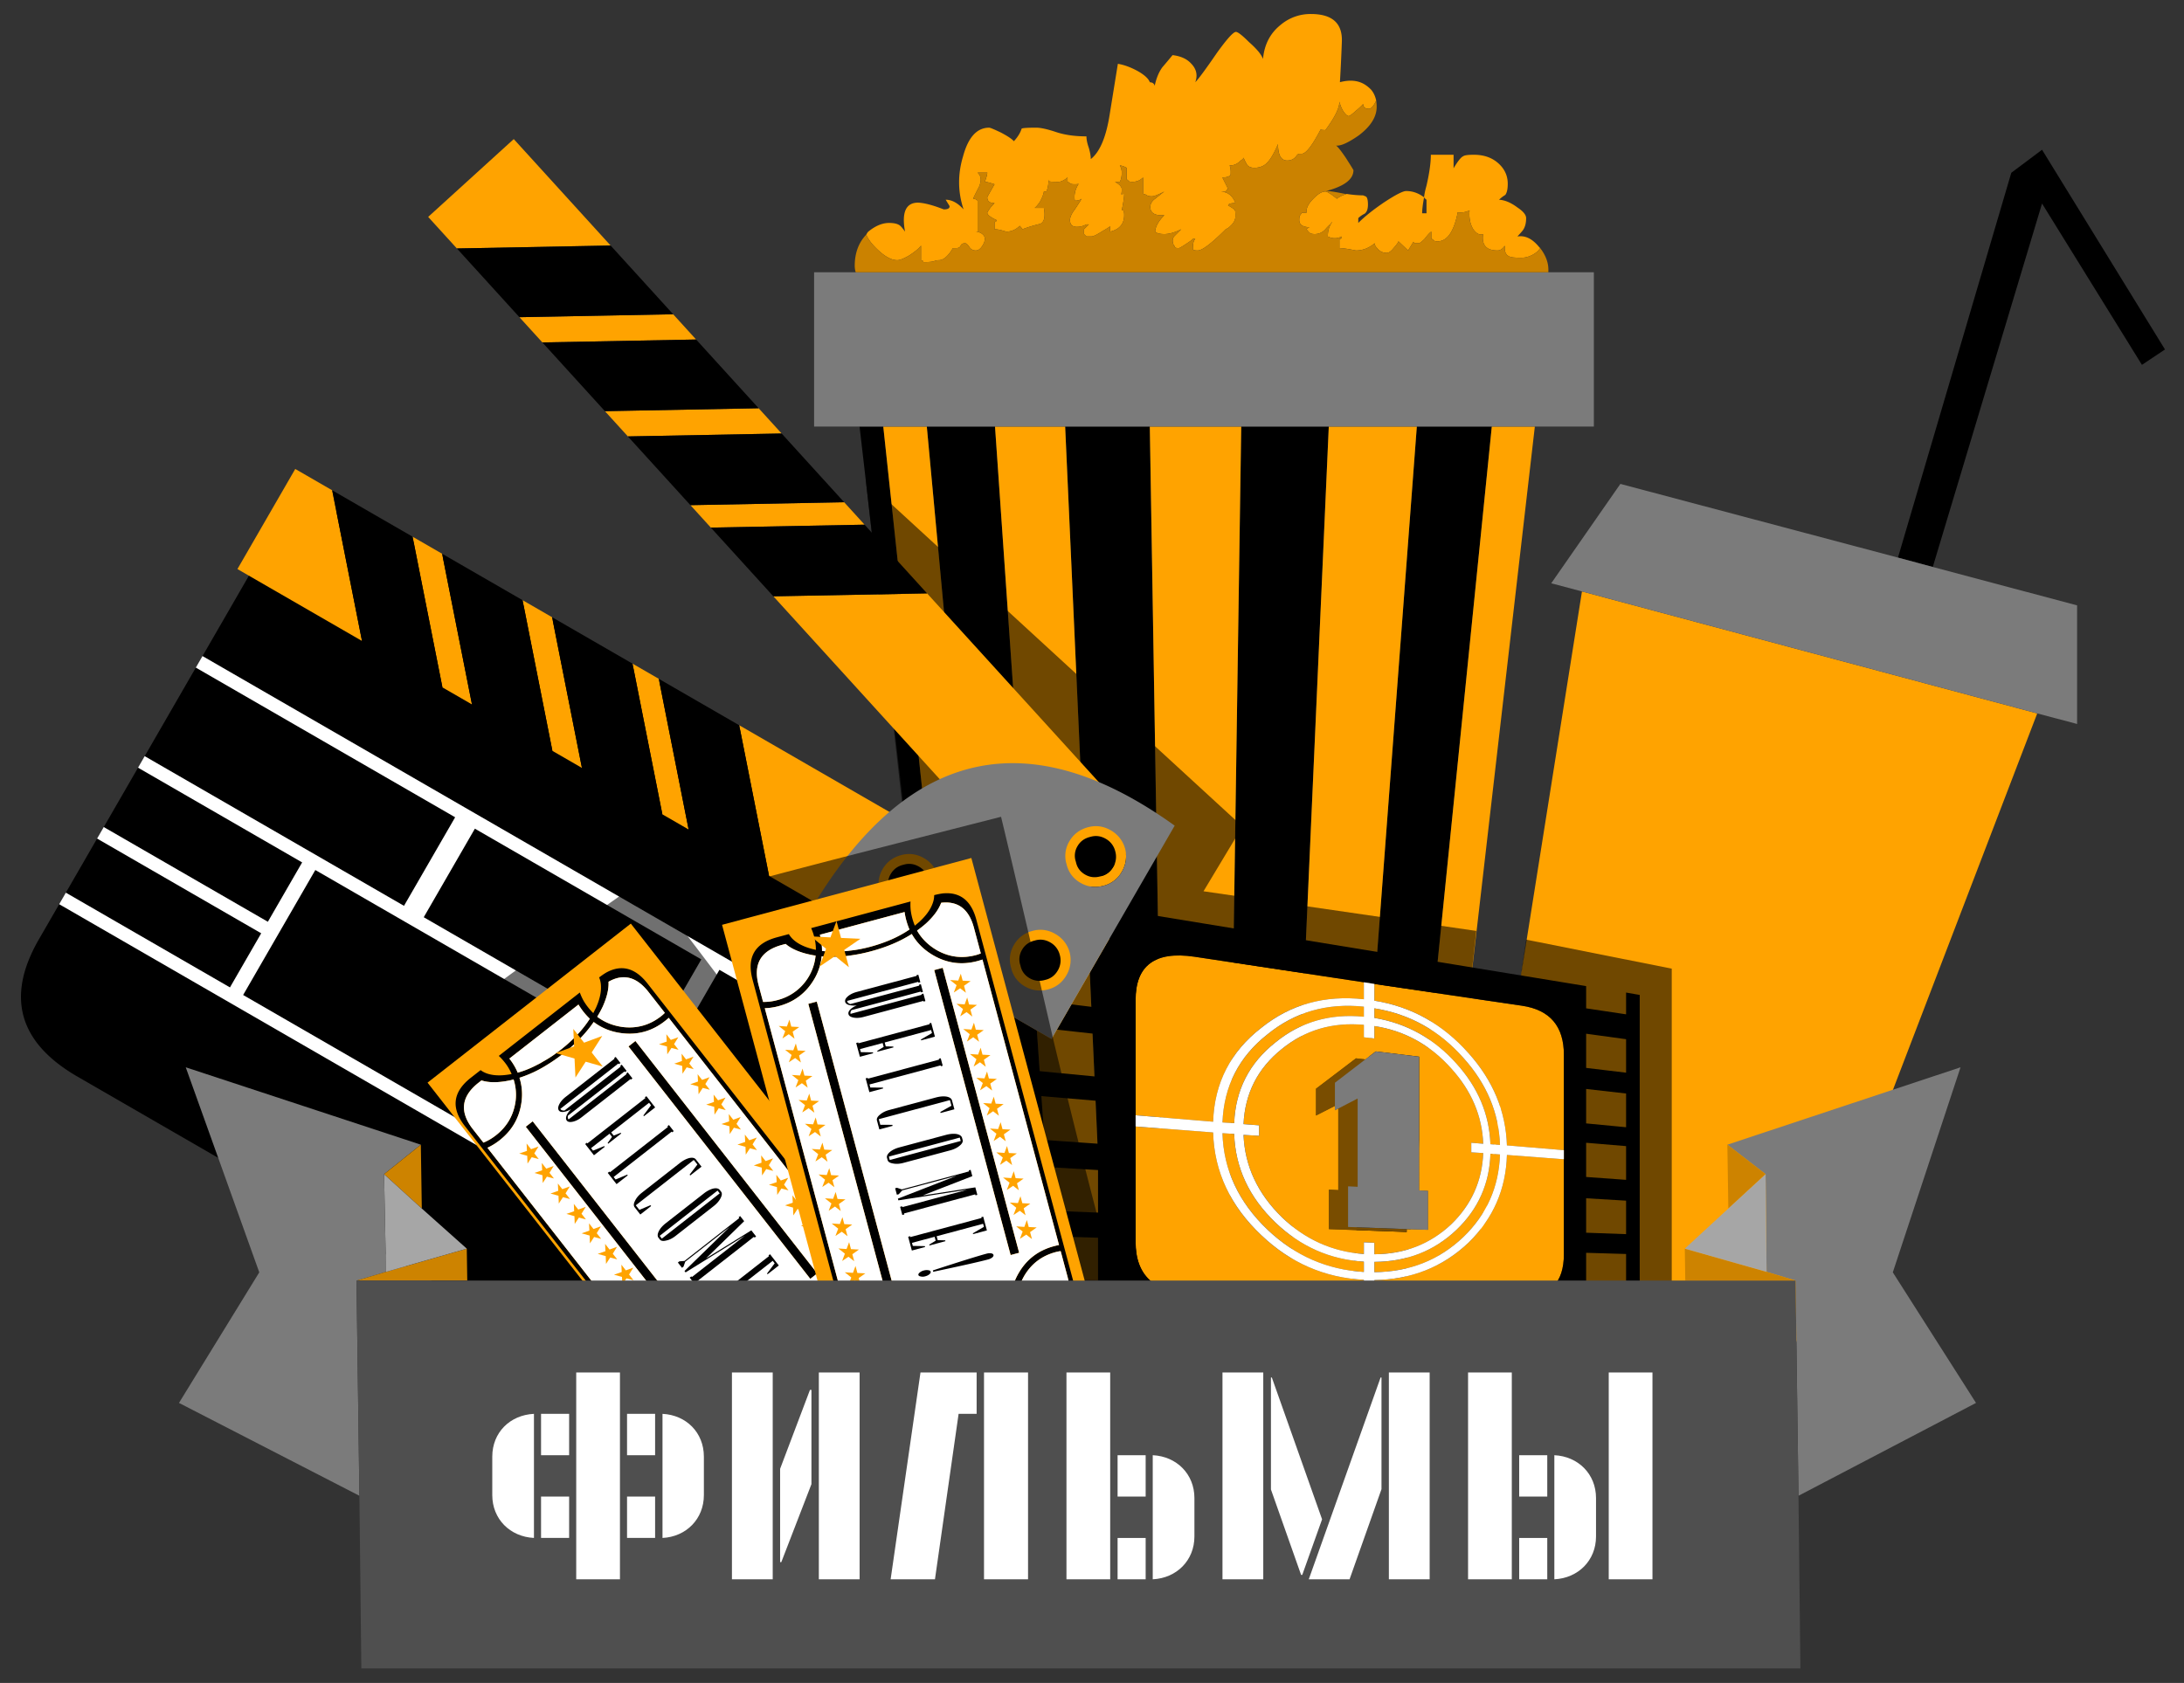
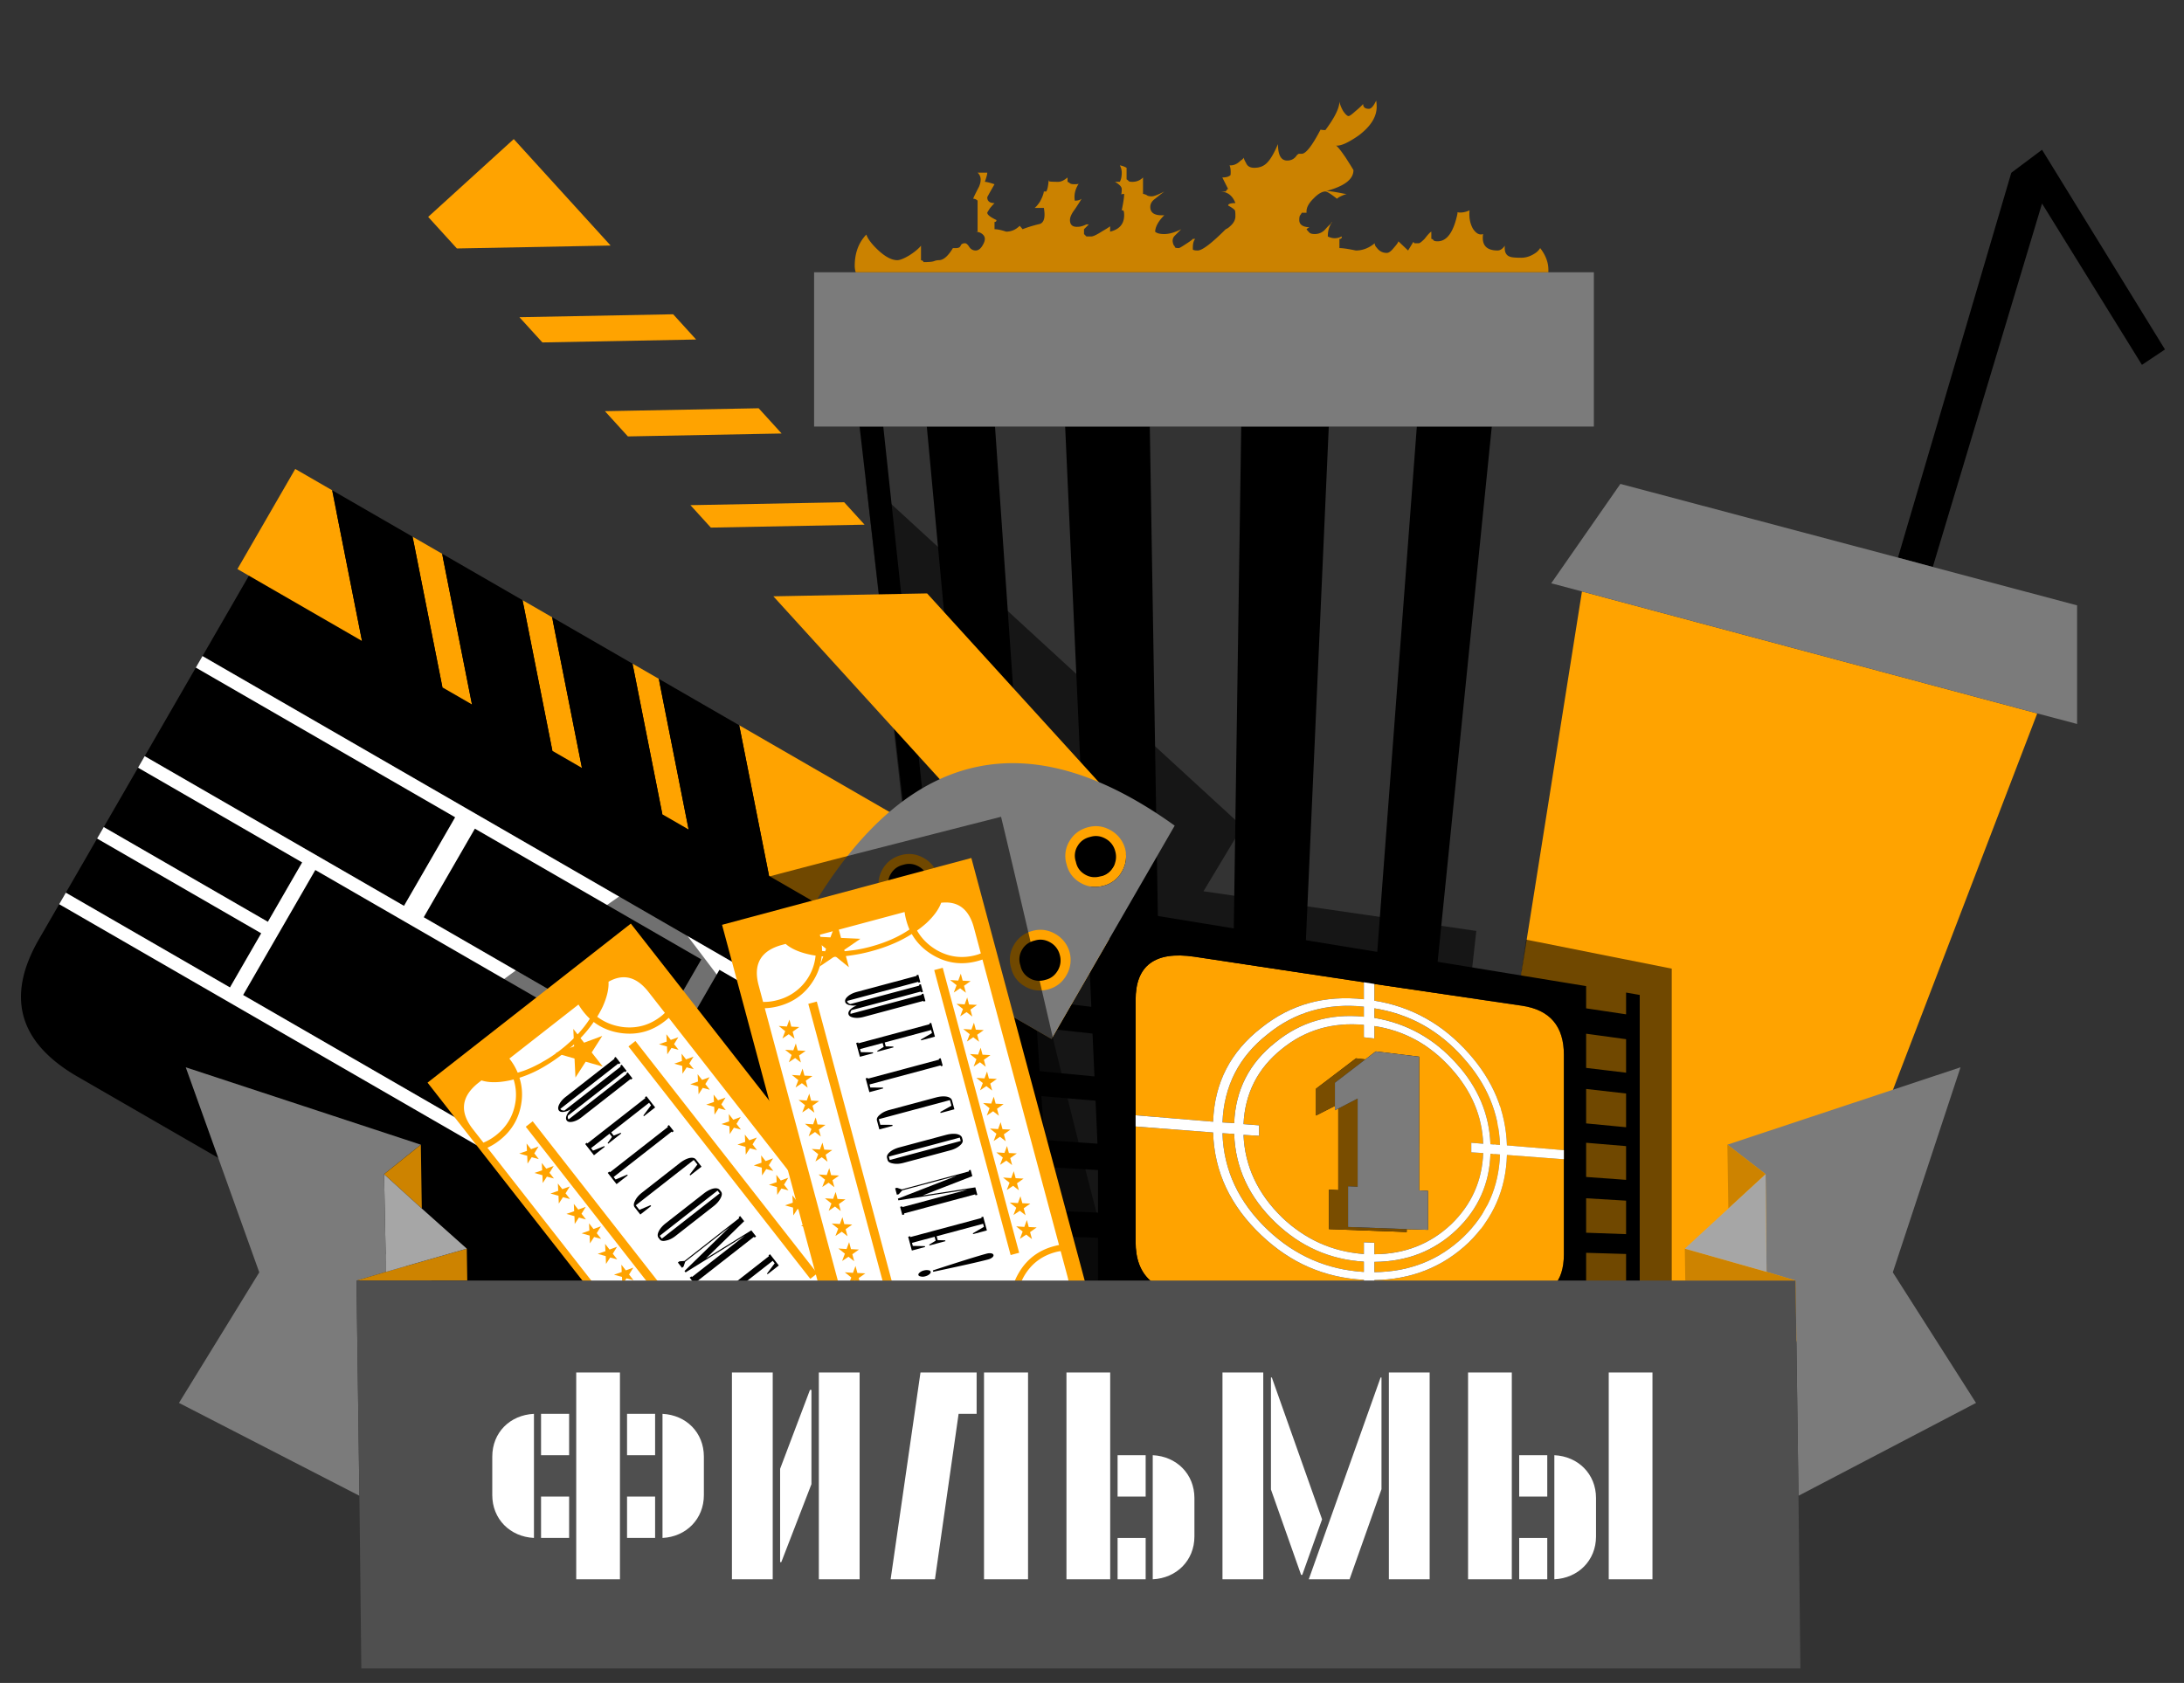
<svg xmlns="http://www.w3.org/2000/svg" width="225.75" height="174" xml:space="preserve">
  <rect width="100%" height="100%" fill="#333333" stroke="none" />
  <g fill-rule="evenodd" clip-rule="evenodd">
    <path d="m199.783 58.619-3.599-.968 11.714-39.787 3.178-2.382 12.708 20.651-2.383 1.588-10.325-16.679z" />
    <path fill="#FFA300" d="m163.52 61.151 47.059 12.609-25.167 65.675-32.912-8.837z" />
    <path fill="#7B7B7B" d="M210.579 73.76 163.52 61.151l-3.176-.844 7.147-10.275 28.693 7.619 3.599.968 14.917 3.972v12.262z" />
    <path d="m154.2 44.1-9.2 90.95h-5.4l6.851-90.95h7.749zm-16.85 0-4.05 90.95h-6.35l1.35-90.95h9.05zm-18.5 0 1.5 90.95h-6.15l-4.1-90.95h8.75zm-16 0 6.301 90.95h-4.9L95.8 44.1h7.05zm-11.55 0 9.75 90.95h-1.7L88.85 44.1h2.45z" />
-     <path fill="#FFA300" d="M89.55 24.25c.066-.134.134-.233.2-.3.733-.601 1.45-.9 2.15-.9.5 0 .866.084 1.1.25.134.101.316.316.55.65-.366-2 .084-3 1.351-3 .666.033 1.55.267 2.649.7.434 0 .634-.117.601-.351l-.4-.649c.634 0 1.25.333 1.85 1-.6-1.801-.616-3.634-.05-5.5.533-1.967 1.434-2.95 2.7-2.95.1 0 .5.166 1.2.5.7.366 1.149.666 1.35.899.4-.433.667-.866.8-1.3.101-.066.601-.1 1.5-.1.467 0 1.15.149 2.051.45.899.3 1.949.449 3.149.449 0 .334.084.733.25 1.2.134.467.2.851.2 1.15.934-.733 1.583-2.267 1.95-4.601.533-3.3.816-5.05.85-5.25.634.101 1.316.351 2.05.75.7.4 1.117.784 1.25 1.15l.25.05c.167.101.25.217.25.351.167-.801.434-1.45.801-1.95.233-.267.583-.684 1.05-1.25.833.1 1.467.383 1.899.85.567.566.717 1.217.45 1.95.334-.333 1.084-1.35 2.25-3.05 1.033-1.434 1.684-2.15 1.95-2.15.2 0 .65.351 1.35 1.05.801.7 1.284 1.284 1.45 1.75.134-1.5.75-2.683 1.851-3.55a4.768 4.768 0 0 1 3.1-1.1c2.2 0 3.267.95 3.2 2.85a186.482 186.482 0 0 1-.2 4.2c1.134-.3 2.066-.167 2.8.4.134.1.267.216.4.35.267.3.45.684.55 1.15-.267.566-.517.85-.75.85-.4 0-.6-.167-.6-.5-.134.167-.4.417-.801.75-.366.333-.6.5-.699.5-.134 0-.317-.167-.551-.5a3.148 3.148 0 0 1-.399-1c0 .667-.483 1.65-1.45 2.95-.2 0-.366-.017-.5-.05-.866 1.666-1.517 2.5-1.95 2.5h-.3a.58.58 0 0 0-.15.1l-.05.05c-.233.367-.566.55-1 .55-.633 0-.95-.566-.95-1.699-.399.933-.767 1.566-1.1 1.899-.333.367-.783.55-1.35.55-.434 0-.717-.166-.851-.5-.133-.233-.217-.416-.25-.55-.033.101-.133.2-.3.3-.333.334-.684.5-1.05.5h-.101c.101.233.134.567.101 1-.167.167-.45.25-.851.25l.601 1.2c-.066 0-.117.033-.15.101l-.1.149h-.601c.772.014 1.306.414 1.601 1.2-.5 0-.75.083-.75.25.366.2.6.366.7.5.033.066.05.267.05.6 0 .367-.167.7-.5 1a1.538 1.538 0 0 1-.5.351c-1.467 1.467-2.434 2.2-2.9 2.2-.267 0-.434-.034-.5-.101v-.148c0-.467.084-.784.25-.95h-.25c-.033.066-.283.25-.75.55-.399.267-.633.4-.7.4-.267 0-.399-.034-.399-.101-.033-.1-.066-.149-.101-.149-.199-.4-.183-.733.051-1l.699-.7c-.666.333-1.25.5-1.75.5-.466 0-.783-.084-.949-.25.033-.533.35-1.101.949-1.7-.966.066-1.449-.217-1.449-.85 0-.334.166-.617.5-.851.199-.166.517-.416.949-.75-.633.334-1.066.5-1.3.5-.267 0-.45-.05-.55-.149-.167-.067-.283-.101-.35-.101v-1.7c-.301.301-.667.45-1.101.45-.233 0-.366-.033-.399-.1-.101-.101-.167-.15-.2-.15v-1.2a1.99 1.99 0 0 0-.7-.25c.134.233.2.483.2.75 0 .4-.066.717-.2.95h-.5c.467.267.7.517.7.75s-.017.417-.05.55c.1-.033.199-.05.3-.05 0 .334-.084.9-.25 1.7h.149c.067.066.101.233.101.5 0 .9-.483 1.467-1.45 1.7V23.4c-.233.166-.5.333-.8.5-.566.366-.95.55-1.15.55h-.5l-.25-.25v-.5l.5-.5h-.25c-.333.166-.633.25-.899.25-.534.033-.801-.2-.801-.7 0-.3.167-.667.5-1.1.4-.601.634-.967.7-1.101-.166.134-.399.2-.7.2-.1-.6.034-1.184.4-1.75-.066.033-.2.05-.4.05-.267 0-.433-.033-.5-.1-.133-.101-.216-.15-.25-.15v-.45c-.366.301-.683.45-.949.45-.534 0-.851-.017-.95-.05-.033-.033-.05-.1-.05-.2-.034.601-.117 1.017-.25 1.25h-.25c-.034.267-.167.617-.4 1.05-.2.301-.384.517-.55.65h.95c.166.934.033 1.483-.4 1.65-.7.166-1.3.35-1.8.55-.101-.134-.2-.25-.3-.351-.4.4-.867.601-1.4.601-.5-.167-.9-.25-1.2-.25v-.75c.134 0 .2-.066.2-.2-.634-.3-.95-.55-.95-.75 0-.033.101-.2.3-.5.2-.233.351-.4.45-.5-.5 0-.75-.2-.75-.6 0-.034.25-.483.75-1.351-.5-.166-.833-.25-1-.25.167-.467.25-.783.25-.95h-1c.367.334.417.817.15 1.45-.4.767-.601 1.184-.601 1.25.167 0 .317.066.45.2v3.2h-.2c.108.003.259.036.45.1.334.167.5.384.5.65 0 .2-.083.434-.25.7-.2.333-.434.5-.7.5s-.483-.117-.649-.351c-.167-.267-.316-.399-.45-.399-.233 0-.384.083-.45.25-.066.166-.217.25-.45.25h-.35c-.5.833-.983 1.25-1.45 1.25-.166 0-.333.033-.5.1-.166.066-.533.1-1.1.1 0-.066-.033-.116-.101-.149L95.2 26.9v-1.5c-.233.3-.634.633-1.2 1-.566.333-.983.5-1.25.5-.634 0-1.366-.417-2.2-1.25-.533-.534-.866-1-1-1.4zm69.65 1.4a1.705 1.705 0 0 1-.4.449c-.5.367-1.017.551-1.55.551-.6 0-.983-.034-1.15-.101-.433-.133-.616-.517-.55-1.149-.233.333-.483.5-.75.5-1.166 0-1.666-.567-1.5-1.7-.366.133-.717-.05-1.05-.55-.3-.534-.417-1.167-.35-1.9-.434.2-.851.267-1.25.2v.149c-.4 1.9-1.084 2.851-2.051 2.851-.267 0-.416-.05-.449-.15-.067-.066-.134-.1-.2-.1v-.75c-.134.066-.367.316-.7.75-.3.3-.5.45-.6.45h-.45a.667.667 0 0 1-.101-.15c-.166.267-.35.566-.55.9l-1-.95c-.033.133-.2.366-.5.7-.267.333-.5.5-.7.5-.433 0-.783-.184-1.05-.551a.621.621 0 0 1-.2-.449c-.6.5-1.25.75-1.949.75-.801-.167-1.367-.25-1.7-.25v-.95h.05c.134 0 .2-.084.2-.25a1.724 1.724 0 0 0-.25.1c-.4.134-.8.101-1.2-.1 0-.5.1-.917.3-1.25.033-.066.084-.15.15-.25-.033 0-.084.066-.15.2a4.23 4.23 0 0 0-.55.55c-.3.333-.667.5-1.1.5-.267 0-.45-.05-.551-.15a2.449 2.449 0 0 1-.3-.35c.066-.066.167-.134.3-.2-.699-.033-1.05-.283-1.05-.75 0-.267.033-.434.101-.5.1-.134.149-.217.149-.25h.5v-.15c0-.399.233-.833.7-1.3l.2-.2c.399-.366.75-.55 1.05-.55.167 0 .566.25 1.2.75.166-.166.5-.333 1-.5a11.6 11.6 0 0 0 1.7.15l.25.1c.166.066.25.351.25.851 0 .466-.117.783-.351.949a2.486 2.486 0 0 0-.649.45v.5c.666-.666 1.566-1.383 2.699-2.149 1.167-.767 1.917-1.15 2.25-1.15.667 0 1.284.217 1.851.65.033-.334.116-.733.25-1.2.3-1.3.45-2.367.45-3.2h2.35v1.4c.434-.733.767-1.15 1-1.25.134-.101.5-.15 1.1-.15 1.067 0 1.934.316 2.601.95.6.566.899 1.25.899 2.05 0 .533-.083.917-.25 1.15a3.577 3.577 0 0 0-.649.5c.6.033 1.233.3 1.899.8.601.399.9.767.9 1.1 0 .5-.1.9-.3 1.2-.033.066-.233.3-.601.7.801-.134 1.551.233 2.25 1.1.036.032.069.065.102.099zM145 135.05l9.2-90.95h4.45l-10.5 90.95H145zm-11.7 0 4.05-90.95h9.101l-6.851 90.95h-6.3zm-12.95 0-1.5-90.95h9.45l-1.35 90.95h-6.6zm-11.2 0-6.3-90.95h7.25l4.101 90.95h-5.051zM95.8 44.1l8.45 90.95h-3.2L91.3 44.1h4.5zm51.4-23.7c-.134.733-.2 1.283-.2 1.649h.45V20.65a.902.902 0 0 1-.25-.25z" />
    <path fill="#7B7B7B" d="M128.3 44.1H84.15V28.15h80.6V44.1h-27.4z" />
    <path fill="#CB8200" d="M160.05 28.15h-71.6a2.404 2.404 0 0 1-.101-.65c0-1.333.4-2.417 1.2-3.25.134.4.467.866 1 1.4.834.833 1.566 1.25 2.2 1.25.267 0 .684-.167 1.25-.5.566-.367.967-.7 1.2-1v1.5l.149.05c.067.033.101.083.101.149.566 0 .934-.033 1.1-.1.167-.066.334-.1.5-.1.467 0 .95-.417 1.45-1.25h.35c.233 0 .384-.084.45-.25.066-.167.217-.25.45-.25.134 0 .283.133.45.399.166.233.383.351.649.351s.5-.167.7-.5c.167-.267.25-.5.25-.7 0-.267-.166-.483-.5-.65a1.713 1.713 0 0 0-.45-.1h.2v-3.2a.618.618 0 0 0-.45-.2c0-.066.2-.483.601-1.25.267-.633.217-1.116-.15-1.45h1c0 .167-.083.483-.25.95.167 0 .5.084 1 .25-.5.867-.75 1.316-.75 1.351 0 .399.25.6.75.6-.1.1-.25.267-.45.5-.199.3-.3.467-.3.5 0 .2.316.45.95.75 0 .134-.066.2-.2.2v.75c.3 0 .7.083 1.2.25.533 0 1-.2 1.4-.601.1.101.199.217.3.351.5-.2 1.1-.384 1.8-.55.434-.167.566-.717.4-1.65h-.95c.166-.134.35-.35.55-.65.233-.433.366-.783.4-1.05h.25c.133-.233.216-.649.25-1.25 0 .101.017.167.05.2.1.033.416.05.95.05.267 0 .583-.149.949-.45v.45c.034 0 .117.05.25.15.067.066.233.1.5.1.2 0 .334-.017.4-.05-.366.566-.5 1.15-.4 1.75.301 0 .534-.066.7-.2-.066.134-.3.5-.7 1.101-.333.433-.5.8-.5 1.1 0 .5.267.733.801.7.267 0 .566-.084.899-.25h.25l-.5.5v.5l.25.25h.5c.2 0 .584-.184 1.15-.55.3-.167.566-.334.8-.5v.55c.967-.233 1.45-.8 1.45-1.7 0-.267-.033-.434-.101-.5h-.149c.166-.8.25-1.366.25-1.7-.101 0-.2.017-.3.05.033-.133.05-.316.05-.55s-.233-.483-.7-.75h.5c.134-.233.2-.55.2-.95 0-.267-.066-.517-.2-.75.233.034.467.117.7.25v1.2c.033 0 .1.05.2.15.033.066.166.1.399.1.434 0 .8-.149 1.101-.45v1.7c.066 0 .183.033.35.101.1.1.283.149.55.149.233 0 .667-.166 1.3-.5-.433.334-.75.584-.949.75-.334.233-.5.517-.5.851 0 .633.483.916 1.449.85-.6.6-.916 1.167-.949 1.7.166.166.483.25.949.25.5 0 1.084-.167 1.75-.5l-.699.7c-.233.267-.25.6-.051 1 .034 0 .067.05.101.149 0 .066.133.101.399.101.067 0 .301-.134.7-.4.467-.3.717-.483.75-.55h.25c-.166.166-.25.483-.25.95v.148c.066.066.233.101.5.101.467 0 1.434-.733 2.9-2.2.166-.066.333-.184.5-.351.333-.3.5-.633.5-1 0-.333-.017-.533-.05-.6-.101-.134-.334-.3-.7-.5 0-.167.25-.25.75-.25-.295-.786-.828-1.187-1.601-1.2h.601l.1-.149c.033-.067.084-.101.15-.101l-.601-1.2c.4 0 .684-.083.851-.25.033-.433 0-.767-.101-1h.101c.366 0 .717-.166 1.05-.5.167-.1.267-.199.3-.3.033.134.117.316.25.55.134.334.417.5.851.5.566 0 1.017-.183 1.35-.55.333-.333.7-.967 1.1-1.899 0 1.133.317 1.699.95 1.699.434 0 .767-.183 1-.55l.051-.05a.635.635 0 0 1 .15-.1h.3c.434 0 1.084-.834 1.95-2.5.134.033.3.05.5.05.967-1.3 1.45-2.283 1.45-2.95.066.333.2.667.399 1 .233.333.417.5.551.5.1 0 .333-.167.699-.5.4-.333.667-.583.801-.75 0 .333.199.5.6.5.233 0 .483-.283.75-.85.033.199.05.416.05.649 0 1.033-.616 2.017-1.85 2.95-1.101.767-1.884 1.116-2.351 1.05.167.101.5.517 1 1.25.534.834.801 1.267.801 1.3 0 .934-.934 1.65-2.801 2.15.301 0 .867.083 1.7.25.134.033.267.05.4.05-.5.167-.834.334-1 .5-.634-.5-1.033-.75-1.2-.75-.3 0-.65.184-1.05.55l-.2.2c-.467.467-.7.9-.7 1.3v.15h-.5c0 .033-.05.116-.149.25-.067.066-.101.233-.101.5 0 .467.351.717 1.05.75a1.175 1.175 0 0 0-.3.2c.066.1.167.217.3.35.101.101.284.15.551.15.433 0 .8-.167 1.1-.5.2-.233.384-.417.55-.55.066-.134.117-.2.15-.2-.066.1-.117.184-.15.25-.2.333-.3.75-.3 1.25.4.2.8.233 1.2.1.066-.033.149-.066.25-.1 0 .166-.066.25-.2.25h-.05v.95c.333 0 .899.083 1.7.25.699 0 1.35-.25 1.949-.75 0 .166.067.316.2.449.267.367.617.551 1.05.551.2 0 .434-.167.7-.5.3-.334.467-.567.5-.7l1 .95c.2-.334.384-.634.55-.9a.606.606 0 0 0 .101.15h.45c.1 0 .3-.15.6-.45.333-.434.566-.684.7-.75v.75c.066 0 .133.033.2.1.033.101.183.15.449.15.967 0 1.65-.95 2.051-2.851v-.149c.399.066.816 0 1.25-.2-.067.733.05 1.366.35 1.9.333.5.684.683 1.05.55-.166 1.133.334 1.7 1.5 1.7.267 0 .517-.167.75-.5-.066.633.117 1.017.55 1.149.167.066.551.101 1.15.101.533 0 1.05-.184 1.55-.551.167-.133.3-.283.4-.449.566.733.85 1.483.85 2.25v.251z" />
    <path fill-opacity=".561" d="m172.8 144.95-21.2-6.15 6.15-41.649 15.05 3v44.799zm-20.2-48.7-5.899 52.775-46.25-1.726L89.5 49.7l38.925 35.75-4.024 6.7 28.199 4.1z" />
    <path fill="#FFA300" d="m142.064 101.731 15.259 2.251c2.885.429 4.327 2.118 4.327 5.069v9.868l-5.886-.495c-.115-3.528-1.435-6.702-3.957-9.521-2.671-3.017-5.918-4.831-9.743-5.44v-1.732zm-24.681 13.578v-11.896c-.017-3.594 2.003-5.095 6.059-4.501l17.535 2.646v1.756c-4.057-.445-7.585.536-10.586 2.943-3.198 2.473-4.863 5.712-4.995 9.719l-8.013-.667zm23.594 18.646-17.535-.173c-4.056-.049-6.075-1.854-6.059-5.416V116.47l8.013.619c.115 4.056 1.78 7.601 4.995 10.634 3.001 2.853 6.529 4.386 10.586 4.6v1.632zm20.673-14.096v9.818c0 2.951-1.442 4.418-4.327 4.401l-15.259-.124v-1.607c3.825-.049 7.072-1.343 9.743-3.882 2.539-2.49 3.858-5.507 3.957-9.052l5.886.446zm-19.586-14.616v-.989c3.627.577 6.693 2.283 9.199 5.119 2.407 2.671 3.669 5.672 3.784 9.002l-.989-.074c-.115-3.1-1.286-5.877-3.512-8.334-2.308-2.588-5.135-4.163-8.482-4.724zm-1.087-1.162v1.038c-3.496-.346-6.538.536-9.126 2.646-2.721 2.144-4.147 4.93-4.279 8.359l-1.211-.074c.148-3.759 1.706-6.801 4.674-9.126 2.819-2.29 6.132-3.238 9.942-2.843zm0 1.88v1.286l1.088.123v-1.286c3.116.479 5.762 1.938 7.938 4.378 2.094 2.308 3.198 4.904 3.313 7.79l-1.236-.1v.989l1.236.074c-.115 2.886-1.22 5.343-3.313 7.37-2.177 2.044-4.822 3.075-7.938 3.092v-1.188l-1.088-.049v1.211c-3.248-.23-6.076-1.5-8.483-3.809-2.506-2.456-3.825-5.292-3.957-8.507l1.607.099v-1.088l-1.607-.124c.148-3.182 1.468-5.771 3.957-7.766 2.406-1.96 5.235-2.792 8.483-2.495zm-2.647 8.655v8.434l-.965-.05v4.081l8.038.296v-.296l2.2.073v-4.03l-.915-.05V109.25l-4.476-.544-1.089.828-.964-.111-4.13 3.141v2.771l1.953-.989v.444l.348-.174zm-11.97 2.548 1.211.073c.116 3.496 1.542 6.554 4.279 9.176 2.588 2.473 5.63 3.816 9.126 4.031v1.063c-3.81-.231-7.123-1.682-9.942-4.354-3.001-2.85-4.558-6.18-4.674-9.989zm27.699 2.127.989.073c-.115 3.363-1.377 6.208-3.784 8.532-2.506 2.391-5.572 3.603-9.199 3.636v-1.063c3.347-.017 6.174-1.121 8.482-3.314 2.242-2.143 3.413-4.765 3.512-7.864z" />
    <path d="m168.081 113.059-4.13-.471v3.562l4.13.396v-3.487zm-4.13-8.805 4.13.618v-2.25l1.409.247v34.153h-1.409v-1.731l-4.13-.024v1.78l-50.451.272v-2.201h-6.727v2.25l-2.77.025V92.111l2.77.47V95.5l6.727 1.038v-2.844l50.451 8.26v2.3zm4.13 3.19-4.13-.568v3.536l4.13.494v-3.462zm-50.698 9.027v11.896c-.017 3.562 2.003 5.367 6.059 5.416l17.535.173h1.088l15.259.124c2.885.017 4.327-1.45 4.327-4.401v-20.625c0-2.951-1.442-4.641-4.327-5.069l-15.259-2.251-1.088-.173-17.535-2.646c-4.056-.594-6.075.907-6.059 4.501V116.471zm50.698 2.028-4.13-.347v3.537l4.13.297v-3.487zm0 11.153-4.13-.123v3.536l4.13.074v-3.487zm-4.13-5.761v3.561l4.13.148v-3.462l-4.13-.247zm-57.178-13.207 6.727.644v-4.402l-6.727-.741v4.499zm0 2.572v4.526l6.727.47v-4.427l-6.727-.569zm6.727-9.076v-4.401l-6.727-.94v4.526l6.727.815zm-6.727 28.119 6.727.074v-4.402l-6.727-.198v4.526zm6.727-6.925v-4.401l-6.727-.396v4.526l6.727.271z" />
    <path fill="#FFF" d="m161.65 119.859-5.886-.445c-.099 3.545-1.418 6.562-3.957 9.052-2.671 2.539-5.918 3.833-9.743 3.882v1.607h-1.088v-1.632c-4.057-.214-7.585-1.747-10.586-4.6-3.215-3.033-4.88-6.578-4.995-10.634l-8.013-.619v-1.162l8.013.668c.132-4.007 1.797-7.246 4.995-9.719 3.001-2.407 6.529-3.389 10.586-2.943v-1.756l1.088.173v1.731c3.825.609 7.072 2.424 9.743 5.44 2.522 2.819 3.842 5.993 3.957 9.521l5.886.495v.941zm-20.673-13.898c-3.248-.297-6.076.535-8.483 2.497-2.489 1.995-3.809 4.584-3.957 7.766l1.607.124v1.088l-1.607-.099c.132 3.215 1.451 6.051 3.957 8.507 2.407 2.309 5.235 3.578 8.483 3.809v-1.211l1.088.049v1.188c3.116-.017 5.762-1.048 7.938-3.092 2.094-2.027 3.198-4.484 3.313-7.37l-1.236-.074v-.989l1.236.1c-.115-2.886-1.22-5.482-3.313-7.79-2.177-2.44-4.822-3.899-7.938-4.378v1.286l-1.088-.123v-1.288zm0-1.88c-3.81-.396-7.123.553-9.942 2.844-2.968 2.325-4.525 5.367-4.674 9.126l1.211.074c.132-3.43 1.559-6.216 4.279-8.359 2.588-2.11 5.63-2.992 9.126-2.646v-1.039zm1.087 1.162c3.347.561 6.174 2.136 8.482 4.724 2.226 2.457 3.396 5.234 3.512 8.334l.989.074c-.115-3.33-1.377-6.331-3.784-9.002-2.506-2.836-5.572-4.542-9.199-5.119v.989zm11.995 14.048c-.099 3.099-1.27 5.721-3.512 7.863-2.309 2.193-5.136 3.298-8.482 3.314v1.063c3.627-.033 6.693-1.245 9.199-3.636 2.407-2.324 3.669-5.169 3.784-8.532l-.989-.072zm-27.699-2.127c.115 3.809 1.673 7.139 4.674 9.99 2.819 2.672 6.133 4.122 9.942 4.354v-1.063c-3.496-.215-6.538-1.559-9.126-4.031-2.737-2.622-4.163-5.68-4.279-9.176l-1.211-.074z" />
    <path fill="#794D00" d="m137.983 114.345-1.953.989v-2.771l4.13-3.141.964.111-3.141 2.411v2.401zm7.42 12.736v.296l-8.038-.296V123l.965.05v-8.434l2.003-1.038v9.125l-.989-.049v4.204l6.059.223z" />
    <path fill="#7B7B7B" d="m145.403 127.081-6.059-.223v-4.204l.989.049v-9.125l-2.003 1.038-.347.173v-2.844l3.141-2.411 1.089-.828 4.475.544v13.824l.916.05v4.03z" />
    <path d="m20.931 67.834 81.093 46.822 5.407-9.365c3.448-5.972 2.118-10.721-3.989-14.247L40.67 54.801c-6.107-3.526-10.885-2.304-14.333 3.668l-5.406 9.365zM14.27 79.37l-3.546 6.142 16.965 9.795 3.546-6.141L14.27 79.37zm.685-1.187L41.76 93.659l5.29-9.161-26.806-15.477-5.289 9.162zm-4.917 8.516-3.232 5.598 16.965 9.796 3.232-5.599-16.965-9.795zm77.175 53.608L6.12 93.485l-2.097 3.63a16.28 16.28 0 0 0-1.225 2.595c-.165.46-.298.911-.397 1.354-.934 4.136.944 7.558 5.632 10.264l62.771 36.243c4.689 2.707 8.591 2.623 11.706-.253.334-.309.658-.649.975-1.021a16.308 16.308 0 0 0 1.633-2.359l2.095-3.631zm14.125-24.463-26.975-15.575-5.289 9.161 26.974 15.575 5.29-9.161zm-13.44 23.275 7.464-12.927-62.77-36.243-7.464 12.927 62.77 36.243zm-20.691-30.766 5.29-9.161-23.412-13.518-5.289 9.161 23.411 13.518z" />
    <path fill="#FFF" d="m10.038 86.699 16.965 9.795-3.232 5.599-16.965-9.796-.686 1.188 81.093 46.821.686-1.188-62.771-36.243 7.464-12.927 62.771 36.243.686-1.188-26.975-15.573 5.289-9.161 26.975 15.575.686-1.188-81.093-46.822-.687 1.188L47.05 84.498l-5.29 9.161-26.805-15.476-.685 1.187 16.965 9.796-3.546 6.141-16.965-9.795-.686 1.187zm57.169 21.654L43.796 94.835l5.289-9.161 23.412 13.518-5.29 9.161z" />
    <path fill="#FFA300" d="m37.419 66.271-3.084-15.58-3.817-2.204-5.976 10.349 12.877 7.435zm5.228-10.781 3.085 15.58 3.054 1.763-3.085-15.579-3.054-1.764zm11.368 6.563 3.084 15.58 3.054 1.764-3.084-15.58-3.054-1.764zm11.366 6.563 3.085 15.579 2.714 1.567-3.084-15.579-2.715-1.567zm11.027 6.367 3.085 15.579 29.196 16.857 5.975-10.349-38.256-22.087z" />
    <path d="m45.732 71.07-3.085-15.58-8.313-4.8 3.084 15.58 8.314 4.8zm-.031-13.816 3.085 15.579 8.313 4.8-3.084-15.58-8.314-4.799zm22.765 26.941-3.085-15.579-8.313-4.8 3.084 15.58 8.314 4.799zm-.37-14.011 3.084 15.579 8.313 4.8-3.085-15.579-8.312-4.8z" />
    <path fill="#FFA300" d="m63.117 25.387-15.891.302-2.968-3.263 8.847-8.046 10.012 11.007zm-9.427 7.408 15.891-.302 2.374 2.61-15.891.302-2.374-2.61zm8.838 9.717 15.891-.302 2.374 2.61-15.891.302-2.374-2.61zM95.83 61.353l22.701 24.958-8.846 8.047-29.746-32.704 15.891-.301zm-24.464-9.124 15.891-.302 2.11 2.32-15.891.302-2.11-2.32z" />
-     <path d="m47.227 25.688 15.891-.302 6.464 7.106-15.892.303-6.463-7.107zm8.837 9.717 15.891-.302 6.464 7.106-15.891.302-6.464-7.106zm15.302 16.824-6.464-7.106 15.891-.302 6.464 7.106-15.891.302zm24.464 9.124-15.891.302-6.463-7.105 15.891-.302 6.463 7.105z" />
    <path fill="#FFA300" d="M112.461 85.529c-.855.23-1.5.718-1.931 1.464-.431.747-.524 1.537-.282 2.37.206.844.684 1.481 1.43 1.912s1.548.532 2.404.303a2.99 2.99 0 0 0 1.877-1.45 3.115 3.115 0 0 0 .337-2.384 3.111 3.111 0 0 0-1.484-1.897c-.747-.431-1.53-.537-2.351-.318zm-5.494 11.712c.548-.165 1.082-.099 1.602.201.498.288.823.718.977 1.288a2.04 2.04 0 0 1-.201 1.603c-.301.521-.73.846-1.288.976-.584.176-1.125.12-1.622-.167a1.898 1.898 0 0 1-.956-1.321 1.904 1.904 0 0 1 .167-1.623c.286-.498.727-.816 1.321-.957zm6.823-6.646c-.584.176-1.125.12-1.623-.168-.521-.3-.839-.74-.956-1.321a1.899 1.899 0 0 1 .168-1.622c.287-.498.728-.816 1.321-.956.548-.166 1.082-.1 1.603.201.498.287.823.717.976 1.287a2.039 2.039 0 0 1-.201 1.604c-.302.519-.73.845-1.288.975zm-7.062 5.649c-.856.229-1.5.717-1.931 1.464-.432.746-.525 1.536-.283 2.37.207.844.684 1.48 1.43 1.911.747.432 1.549.532 2.405.303.82-.22 1.445-.703 1.877-1.449a3.122 3.122 0 0 0 .337-2.385 3.118 3.118 0 0 0-1.484-1.897c-.747-.431-1.531-.537-2.351-.317zm-10.755-5.349c.153.57.086 1.104-.201 1.603-.301.52-.729.845-1.287.976-.584.176-1.125.119-1.623-.168-.521-.3-.839-.74-.956-1.32a1.904 1.904 0 0 1 .167-1.623c.288-.498.729-.816 1.322-.956.548-.166 1.082-.1 1.603.201.496.286.822.715.975 1.287zm.68 2.111a3.122 3.122 0 0 0 .337-2.385 3.112 3.112 0 0 0-1.484-1.896c-.746-.431-1.529-.537-2.351-.316-.856.229-1.5.717-1.931 1.463-.432.747-.525 1.537-.283 2.371.207.843.684 1.48 1.43 1.911.747.431 1.549.532 2.405.303a2.99 2.99 0 0 0 1.877-1.451z" />
    <path fill="#7B7B7B" d="M112.461 85.529c.821-.22 1.604-.113 2.351.317a3.114 3.114 0 0 1 1.484 1.897 3.115 3.115 0 0 1-.337 2.384 2.99 2.99 0 0 1-1.877 1.45c-.856.229-1.658.128-2.404-.303s-1.224-1.068-1.43-1.912a2.93 2.93 0 0 1 .282-2.37c.431-.745 1.075-1.232 1.931-1.463zm-5.733 10.715c.82-.22 1.604-.114 2.351.316a3.12 3.12 0 0 1 1.484 1.897 3.122 3.122 0 0 1-.337 2.385c-.432.746-1.057 1.229-1.877 1.449-.856.229-1.658.129-2.405-.303a2.924 2.924 0 0 1-1.43-1.911c-.242-.834-.148-1.624.283-2.37.431-.746 1.074-1.233 1.931-1.463zm-10.075-3.238a2.99 2.99 0 0 1-1.877 1.45c-.856.229-1.658.128-2.405-.303a2.926 2.926 0 0 1-1.43-1.911c-.242-.834-.148-1.624.283-2.371.431-.746 1.074-1.233 1.931-1.463.821-.221 1.604-.114 2.351.316a3.115 3.115 0 0 1 1.484 1.896c.206.845.094 1.64-.337 2.386zm12.036 14.414 12.734-22.055c-14.945-10.739-27.334-8.089-37.164 7.95l24.43 14.105z" />
    <path d="M113.79 90.595c.558-.13.986-.456 1.287-.976a2.037 2.037 0 0 0 .201-1.604 2.03 2.03 0 0 0-.976-1.287c-.521-.301-1.055-.367-1.603-.201-.594.14-1.034.458-1.321.956a1.9 1.9 0 0 0-.168 1.622c.117.581.436 1.021.956 1.321.499.289 1.04.345 1.624.169zm-6.823 6.646c-.594.141-1.035.459-1.322.956a1.904 1.904 0 0 0-.167 1.623c.117.58.436 1.021.956 1.321.497.287 1.038.343 1.622.167.558-.13.987-.455 1.288-.976a2.036 2.036 0 0 0 .201-1.603 2.04 2.04 0 0 0-.977-1.288c-.519-.298-1.053-.365-1.601-.2zm-10.994-6.346a2.033 2.033 0 0 0-.976-1.288c-.521-.301-1.055-.367-1.603-.201-.594.14-1.034.458-1.322.956a1.904 1.904 0 0 0-.167 1.623c.117.58.436 1.021.956 1.32.498.287 1.039.344 1.623.168.558-.131.986-.456 1.287-.976a2.03 2.03 0 0 0 .202-1.602z" />
    <path fill-opacity=".561" d="M46.25 110.65a86.042 86.042 0 0 0-2.25-3.426 866.815 866.815 0 0 1 8.75-6.475c4.88-3.554 9.48-6.837 13.8-9.85 2.241 2.855 6.491 8.447 12.75 16.774-2.087-7.332-3.562-12.599-4.425-15.8 2.33-.648 6.389-1.724 12.175-3.225 3.902-1.002 9.377-2.402 16.425-4.2 1.005 4.165 2.813 11.882 5.426 23.149 3.078 12.792 5.812 23.283 8.199 31.476-11.213.67-19.913 1.179-26.1 1.524-10.712.643-17.879 1.26-21.5 1.851-14.54-19.698-22.29-30.299-23.25-31.798z" />
    <path fill="#FFA300" d="m65.205 95.493 32.596 41.676-.473.37a1.001 1.001 0 0 0-.275-.085.888.888 0 0 0-.608.198.805.805 0 0 0-.3.813l-.323.253a.97.97 0 0 0-.275-.086.89.89 0 0 0-.607.198.808.808 0 0 0-.301.813l-.466.365a.764.764 0 0 0-.275-.086.9.9 0 0 0-.608.198.81.81 0 0 0-.31.521c-.013.102-.012.201.002.299l-.387.303a.758.758 0 0 0-.275-.086.9.9 0 0 0-.608.198.81.81 0 0 0-.31.521c-.013.102-.012.201.002.299l-.459.358a.758.758 0 0 0-.274-.085.888.888 0 0 0-.608.198.81.81 0 0 0-.311.52c-.012.103-.011.202.003.299l-.388.303a.78.78 0 0 0-.274-.086.898.898 0 0 0-.608.198.815.815 0 0 0-.311.521c-.012.103-.011.202.003.299l-.53.415a.764.764 0 0 0-.275-.086.898.898 0 0 0-.608.198.81.81 0 0 0-.31.521c-.013.102-.012.201.002.299l-.315.246a.757.757 0 0 0-.275-.085.885.885 0 0 0-.607.198.808.808 0 0 0-.311.52c-.013.103-.012.202.003.299l-.459.359a.764.764 0 0 0-.275-.086.893.893 0 0 0-.608.198.807.807 0 0 0-.31.52c-.013.103-.012.202.002.299l-.387.304a.764.764 0 0 0-.275-.086.893.893 0 0 0-.608.198.807.807 0 0 0-.31.52c-.013.103-.012.202.002.299l-.459.359a.758.758 0 0 0-.275-.086.897.897 0 0 0-.607.198.815.815 0 0 0-.311.521c-.013.102-.012.201.003.299l-.388.303a.758.758 0 0 0-.275-.086.892.892 0 0 0-.607.198.815.815 0 0 0-.311.52c-.013.103-.012.202.003.299l-.244.191a.758.758 0 0 0-.275-.086.895.895 0 0 0-.607.198.808.808 0 0 0-.311.52c-.013.103-.012.202.003.299l-.273.214-32.596-41.676 21.012-16.442z" />
-     <path d="M62.666 100.554c1.576-.862 2.996-.485 4.261 1.131L90.871 132.3c1.265 1.616 1.288 3.085.071 4.407-.197.2-.421.398-.67.593a2.482 2.482 0 0 0-.908-.423c-.61-.17-1.354-.174-2.229-.013l-.588.136a6.23 6.23 0 0 0 1.01 1.291c.226.209.466.398.722.568l-8.378 6.553a5.54 5.54 0 0 0-.492-.748l-.012-.014a5.147 5.147 0 0 0-.996-.979c-.01.008-.016.02-.018.037-.377.818-.561 1.549-.553 2.189 0 .354.063.683.191.983l-1.005.785c-1.874 1.467-3.545 1.263-5.011-.612L48.06 116.438c-1.466-1.874-1.262-3.545.613-5.011l1.004-.785c.262.196.564.337.908.422.621.162 1.374.159 2.26-.009.017.002.029-.001.039-.009a5.141 5.141 0 0 0-.709-1.202l-.012-.014a5.52 5.52 0 0 0-.606-.659l8.378-6.553c.103.29.229.569.378.838a6.175 6.175 0 0 0 1.01 1.291l.273-.537c.367-.812.542-1.534.524-2.167 0-.355-.063-.683-.191-.984.25-.193.495-.362.737-.505zm6.46 4.682a8.276 8.276 0 0 1-.419.351c-1.311 1.025-2.784 1.438-4.42 1.237-1.107-.136-2.081-.522-2.92-1.161-.79 1.157-1.846 2.252-3.165 3.284-.593.464-1.179.868-1.757 1.213a12.41 12.41 0 0 1-2.751 1.273c.251.774.324 1.597.218 2.466-.21 1.644-.97 2.979-2.28 4.003-.401.313-.817.57-1.249.769L70.4 144.264c.297-.37.646-.713 1.047-1.027 1.311-1.024 2.789-1.44 4.435-1.248a5.666 5.666 0 0 1 2.341.806 12.221 12.221 0 0 1 1.898-2.363 16.77 16.77 0 0 1 1.601-1.413c1.319-1.032 2.637-1.793 3.95-2.28-.418-.968-.56-2.006-.424-3.114.2-1.636.955-2.967 2.266-3.991.144-.112.29-.22.441-.322l-18.829-24.076zm-.403-.516-1.694-2.166c-1.228-1.569-2.603-1.919-4.128-1.05.039.74-.161 1.598-.6 2.573-.163.344-.354.692-.569 1.047.76.577 1.646.932 2.659 1.064 1.459.17 2.771-.202 3.938-1.114a3.75 3.75 0 0 0 .394-.354zm-3.042 2.911 18.794 24.029-.717.562-18.795-24.03.718-.561zm-4.714-2.303a7.02 7.02 0 0 1-1.17-1.465l-7.145 5.588.011.014c.359.46.643.939.85 1.44a10.07 10.07 0 0 0 2.021-.816c.201-.097.4-.207.598-.329a13.397 13.397 0 0 0 1.794-1.195c1.3-1.019 2.313-2.097 3.041-3.237zm-11.486 6.602c-1.808 1.414-2.008 3.02-.602 4.817l1.089 1.392a5.275 5.275 0 0 0 1.285-.751c1.167-.912 1.849-2.101 2.044-3.564a5.252 5.252 0 0 0-.208-2.218 5.55 5.55 0 0 1-.588.136c-1.099.212-2.01.199-2.733-.036l-.287.224zm5.583 4.004 18.794 24.03-.717.561-18.795-24.03.718-.561zm33.294 13.892a3.548 3.548 0 0 0-.438.296c-1.167.913-1.844 2.098-2.03 3.554-.116 1.016.016 1.961.393 2.838.396-.125.78-.225 1.152-.301 1.053-.191 1.934-.179 2.643.038 1.21-1.271 1.202-2.69-.024-4.259l-1.696-2.166zm-2.459 7.38c-1.281.432-2.572 1.156-3.873 2.173-.603.472-1.133.956-1.592 1.453a6.049 6.049 0 0 0-.464.502 9.947 9.947 0 0 0-1.279 1.764 6.11 6.11 0 0 1 1.193 1.171l.011.014 7.145-5.588a6.116 6.116 0 0 1-.559-.626 7.265 7.265 0 0 1-.582-.863zm-8.263 6.671c.084-.188.175-.368.273-.537a5.251 5.251 0 0 0-2.103-.738c-1.468-.162-2.785.214-3.952 1.126a5.305 5.305 0 0 0-1.039 1.066l1.089 1.393c1.406 1.798 3.014 1.989 4.821.576l.286-.225c-.053-.76.155-1.646.625-2.661z" />
    <path fill="#FFF" d="m69.126 105.236 18.828 24.073c-.151.103-.298.21-.441.322-1.311 1.024-2.065 2.355-2.266 3.991-.136 1.108.006 2.146.424 3.114-1.313.487-2.631 1.248-3.95 2.28a16.91 16.91 0 0 0-1.601 1.413 12.285 12.285 0 0 0-1.898 2.363 5.675 5.675 0 0 0-2.341-.806c-1.646-.192-3.124.224-4.435 1.248-.401.314-.75.657-1.047 1.027L50.383 118.67a6.254 6.254 0 0 0 1.249-.769c1.311-1.024 2.07-2.359 2.28-4.003a5.68 5.68 0 0 0-.218-2.466 12.334 12.334 0 0 0 2.751-1.273 16.998 16.998 0 0 0 1.757-1.213c1.319-1.032 2.375-2.127 3.165-3.284.839.639 1.813 1.025 2.92 1.161 1.636.2 3.109-.212 4.42-1.237.144-.111.283-.228.419-.35zm-3.445 2.395-.718.561 18.795 24.03.717-.562-18.794-24.029zm3.042-2.911a3.664 3.664 0 0 1-.395.354c-1.166.912-2.479 1.284-3.938 1.114-1.013-.133-1.899-.487-2.659-1.064.216-.354.406-.703.569-1.047.438-.976.639-1.833.6-2.573 1.525-.869 2.9-.52 4.128 1.05l1.695 2.166zm-7.756.608c-.728 1.14-1.741 2.218-3.042 3.235-.603.472-1.2.869-1.794 1.195a6.39 6.39 0 0 1-.598.329c-.676.358-1.35.631-2.021.816a6.134 6.134 0 0 0-.85-1.44l-.011-.014 7.145-5.588a6.881 6.881 0 0 0 1.171 1.467zm-5.903 10.606-.718.561 18.795 24.03.717-.561-18.794-24.03zm-5.583-4.004.287-.225c.724.235 1.635.248 2.733.036.203-.036.399-.081.588-.136a5.25 5.25 0 0 1 .208 2.218c-.195 1.464-.877 2.652-2.044 3.564-.411.322-.84.572-1.285.751l-1.089-1.392c-1.405-1.797-1.205-3.402.602-4.816zm38.877 17.896 1.694 2.166c1.227 1.568 1.234 2.988.024 4.259-.709-.217-1.59-.229-2.643-.038-.372.076-.757.176-1.152.301-.377-.877-.509-1.822-.393-2.838.187-1.456.863-2.641 2.03-3.554.145-.112.291-.211.44-.296zm-2.459 7.38a6.947 6.947 0 0 0 1.141 1.488l-7.145 5.588-.011-.014a6.138 6.138 0 0 0-1.193-1.171c.343-.607.77-1.195 1.279-1.764.143-.173.297-.341.464-.502.459-.497.989-.981 1.592-1.453 1.301-1.016 2.592-1.74 3.873-2.172zm-8.263 6.671c-.47 1.015-.678 1.901-.624 2.661l-.286.225c-1.808 1.413-3.415 1.222-4.821-.576l-1.089-1.393a5.279 5.279 0 0 1 1.039-1.066c1.167-.912 2.484-1.288 3.952-1.126.774.104 1.476.35 2.103.738a5.4 5.4 0 0 0-.274.537z" />
    <path fill="#FFA300" d="m84.961 141.814 1.142 1.461-1.763-.504-1.058 1.639-.095-1.965-1.956-.567 1.911-.694-.083-1.804 1.113 1.426 1.879-.699zM61.161 108.814l1.142 1.461-1.763-.504-1.058 1.639-.095-1.965-1.955-.567 1.91-.694-.083-1.804 1.114 1.426 1.878-.699zM69.34 107.52l.774-.281-.438.712.46.588-.729-.192-.432.661-.031-.809-.828-.231.8-.278-.037-.757.461.587zm4.006 3.85-.438.712.46.588-.729-.192-.432.661-.03-.809-.829-.231.8-.278-.037-.757.46.588.775-.282zm-1.638-.823-.729-.193-.432.661-.03-.808-.828-.231.8-.278-.037-.757.46.588.773-.281-.437.712.46.587zm2.85 3.643.46.589-.729-.193-.432.661-.031-.809-.828-.23.8-.278-.037-.758.46.589.774-.282-.437.711zm2.894 3.703.774-.282-.438.712.46.589-.729-.193-.432.661-.03-.809-.828-.23.799-.279-.037-.757.461.588zm-.887-2.406-.437.712.46.588-.729-.192-.431.661-.031-.809-.828-.23.8-.279-.037-.757.46.588.773-.282zm2.908 4.988.46.588-.729-.192-.431.661-.031-.809-.828-.231.8-.278-.037-.757.46.588.773-.281-.437.711zm1.234 1.578.773-.281-.438.712.46.588-.729-.193-.432.661-.03-.808-.828-.231.799-.278-.037-.758.462.588zm4.083 3.95-.437.712.46.589-.729-.193-.431.661-.031-.809-.828-.23.8-.279-.037-.757.46.589.773-.283zm-2.086-1.397.46.588-.729-.192-.431.661-.031-.809-.828-.231.8-.278-.037-.757.46.588.773-.281-.437.711zm3.68 4.706-.729-.192-.432.661-.03-.809-.828-.231.799-.278-.037-.757.461.588.773-.281-.438.712.461.587zm-23.311.705-.431.661-.031-.808-.828-.231.8-.278-.037-.757.46.588.773-.281-.438.712.461.588-.729-.194zm1.193 1.495-.037-.757.46.589.774-.282-.438.712.46.589-.729-.193-.432.661-.03-.809-.828-.23.8-.28zm1.994 1.84.773-.281-.437.712.46.588-.729-.192-.431.66-.031-.808-.828-.231.8-.278-.037-.757.46.587zm1.728 2.949-.432.661-.031-.809-.827-.231.799-.277-.037-.758.46.588.774-.281-.438.712.46.588-.728-.193zm1.121.695.46.588.774-.282-.438.713.46.588-.729-.193-.432.661-.03-.808-.828-.231.799-.278-.036-.758zm2.032 2.597.773-.282-.437.713.46.588-.729-.193-.431.661-.031-.809-.828-.23.8-.278-.037-.758.46.588zm-16.247-20.774.773-.282-.438.712.46.589-.729-.193-.431.661-.031-.809-.828-.23.8-.278-.037-.758.461.588zm2.367 3.027-.729-.192-.432.661-.031-.809-.827-.231.799-.278-.037-.757.46.588.774-.281-.438.712.461.587zm.864 1.105.773-.282-.438.712.461.589-.729-.193-.431.661-.031-.809-.828-.23.8-.279-.037-.757.46.588zm1.189 1.521.46.588.773-.281-.438.712.46.588-.729-.192-.431.66-.031-.808-.828-.231.8-.278-.036-.758zm1.608 2.765-.037-.757.46.588.774-.282-.438.712.46.589-.729-.193-.432.661-.03-.809-.828-.23.8-.279z" />
    <path d="m63.479 109.398.157-.123.494.631-.158.123-.056-.071-5.997 4.689.034.044c.075.096.208.138.399.126l5.811-4.544-.057-.071.158-.124.505.646-.158.124-.056-.072-5.839 4.566c-.046.159-.03.286.044.382l.012.015 5.996-4.69-.045-.057.158-.124.493.632-.157.123-.045-.058-5.05 3.949c-.306.24-.61.393-.913.46-.302.066-.509.028-.621-.115-.098-.124-.107-.294-.029-.509.089-.224.245-.446.472-.67-.278.156-.536.25-.774.282-.228.024-.387-.021-.477-.136-.119-.153-.11-.369.027-.646.138-.276.36-.535.666-.774l5.05-3.949-.044-.059zm18.361 23.446c.133-.027.226-.008.277.06.053.067.05.161-.009.284-.067.13-.173.251-.316.363-.718.562-2.292 1.692-4.723 3.394l-.09-.115c2.218-1.935 3.694-3.189 4.431-3.766.144-.113.287-.186.43-.22zm-2.405-3.045.158-.123.909 1.162-1.162.908-.057-.071.791-1.059-.201-.258-3.917 3.063.258.329.724-.287.056.071-1.349 1.055-.056-.071.453-.633-.258-.329-1.908 1.492.202.258 1.16-.468.056.071-1.119.875-.909-1.161.173-.135.056.071 5.997-4.69-.057-.07zm-1.436-1.837-.067-.086-5.997 4.69.067.086-.172.135-.539-.688.173-.135.056.071L77 127.75l-6.135 3.804-.112-.144 4.669-4.555-4.591 3.591-.179.511-.157.123-.427-.545.157-.124.524-.039 5.667-4.433-.067-.086.157-.123.415.53-3.947 3.851 4.688-2.903.493.631-.156.123zm-3.602-4.929.135.172c.12.153.106.372-.041.656-.149.303-.392.584-.727.846l-3.931 3.074c-.325.255-.647.414-.967.479-.321.082-.542.047-.661-.106l-.135-.172c-.128-.163-.116-.396.033-.696.146-.285.383-.555.708-.81l3.932-3.074c.334-.262.662-.434.984-.515.32-.066.544-.017.67.146zm-.228.063-5.981 4.679.224.287 5.982-4.679-.225-.287zm2.632 14.243c-.059.123-.159.24-.303.353a.925.925 0 0 1-.44.206c-.133.026-.222.012-.267-.046-.053-.067-.045-.166.022-.296a1.05 1.05 0 0 1 .289-.341c.144-.112.286-.186.429-.22.135-.044.232-.028.293.049.052.066.044.165-.023.295zm-4.872-17.462.584.746-1.162.908-.067-.086.803-1.043-.316-.402a.216.216 0 0 0-.07-.061l-5.982 4.679.056.072.314.401 1.148-.482.067.086-1.119.876-.583-.746c-.127-.163-.112-.39.044-.683.14-.294.373-.568.698-.822l3.931-3.075c.335-.262.662-.434.984-.516.32-.064.543-.015.67.148zm-2.941-3.435.158-.123.493.631-.157.123-.057-.071-5.996 4.689.202.259 1.202-.502.057.072-1.162.909-.909-1.162.173-.135.056.071 5.997-4.69-.057-.071zm-1.266-1.945-1.162.909-.057-.072.791-1.058-.201-.259-3.917 3.063.258.33.724-.288.056.071-1.349 1.056-.056-.072.453-.632-.258-.33-1.908 1.492.202.258 1.16-.468.056.072-1.119.875-.908-1.162.172-.135.056.071 5.997-4.689-.057-.072.158-.123.909 1.163z" />
    <path fill="#FFA300" d="m100.404 88.708 13.701 51.098-.58.155a.999.999 0 0 0-.22-.186.898.898 0 0 0-.638-.056.807.807 0 0 0-.593.63l-.396.106a1.022 1.022 0 0 0-.22-.187.898.898 0 0 0-.638-.056.804.804 0 0 0-.593.63l-.572.153a.765.765 0 0 0-.22-.187.89.89 0 0 0-.637-.055.806.806 0 0 0-.488.356 1.13 1.13 0 0 0-.115.276l-.475.127a.793.793 0 0 0-.22-.187.901.901 0 0 0-.637-.055.811.811 0 0 0-.489.356c-.051.09-.089.182-.114.276l-.563.151a.777.777 0 0 0-.22-.187.898.898 0 0 0-.638-.056.804.804 0 0 0-.488.357c-.052.089-.09.182-.114.275l-.476.128a.75.75 0 0 0-.22-.187.89.89 0 0 0-.637-.055.799.799 0 0 0-.488.356 1.13 1.13 0 0 0-.115.276l-.65.174a.774.774 0 0 0-.22-.186.896.896 0 0 0-.637-.056.809.809 0 0 0-.489.357 1.105 1.105 0 0 0-.114.275l-.387.104a.777.777 0 0 0-.22-.187.898.898 0 0 0-.638-.056.807.807 0 0 0-.488.357c-.052.089-.09.182-.114.275l-.563.151a.765.765 0 0 0-.22-.187.89.89 0 0 0-.637-.055.806.806 0 0 0-.488.356 1.13 1.13 0 0 0-.115.276l-.475.127a.779.779 0 0 0-.22-.187.901.901 0 0 0-.637-.055.809.809 0 0 0-.489.357 1.144 1.144 0 0 0-.114.275l-.563.151a.777.777 0 0 0-.22-.187.898.898 0 0 0-.638-.056.807.807 0 0 0-.488.357c-.052.089-.09.182-.114.276l-.475.127a.783.783 0 0 0-.221-.187.89.89 0 0 0-.637-.055.806.806 0 0 0-.488.356 1.13 1.13 0 0 0-.115.276l-.299.08a.765.765 0 0 0-.22-.187.896.896 0 0 0-.637-.056.809.809 0 0 0-.489.357c-.051.09-.089.182-.114.276l-.334.09-13.698-51.075 25.768-6.91z" />
-     <path d="m101.383 98.574-.713-2.656c-.516-1.923-1.645-2.783-3.387-2.579-.254.696-.773 1.407-1.559 2.133-.285.253-.596.499-.934.741.474.828 1.151 1.501 2.031 2.02 1.275.726 2.629.897 4.06.514.177-.048.344-.105.502-.173zm.17.633c-.173.06-.348.112-.523.159-1.606.431-3.123.234-4.551-.59-.967-.558-1.711-1.294-2.233-2.21-1.18.756-2.579 1.352-4.197 1.785-.727.195-1.424.338-2.091.429a12.092 12.092 0 0 1-3.028.096 5.65 5.65 0 0 1-.765 2.354c-.835 1.431-2.057 2.361-3.663 2.792a6.308 6.308 0 0 1-1.449.219l8.414 31.38a6.298 6.298 0 0 1 1.364-.535c1.606-.432 3.13-.236 4.569.584.759.438 1.372.99 1.839 1.656a12.267 12.267 0 0 1 2.671-1.432c.623-.255 1.298-.48 2.024-.676 1.618-.434 3.128-.618 4.527-.554-.006-1.054.27-2.064.828-3.031.823-1.427 2.039-2.356 3.646-2.787.176-.048.353-.089.532-.124l-7.914-29.515zm-4.115-6.834c1.787-.178 2.947.725 3.479 2.706l10.064 37.536c.532 1.981-.021 3.343-1.657 4.083a7.077 7.077 0 0 1-.848.284 2.498 2.498 0 0 0-.671-.744c-.496-.395-1.178-.689-2.047-.884l-.594-.104a6.012 6.012 0 0 0 .424 1.582c.126.281.273.55.442.806l-10.272 2.755a5.32 5.32 0 0 0-.161-.881l-.004-.018a5.162 5.162 0 0 0-.535-1.29c-.012.004-.021.013-.03.027-.667.606-1.122 1.206-1.365 1.799a2.48 2.48 0 0 0-.208.979l-1.231.331c-2.299.616-3.756-.226-4.372-2.523l-10.065-37.536c-.616-2.299.226-3.756 2.523-4.372l1.231-.33c.164.283.388.53.671.744.507.392 1.201.684 2.082.874.015.009.028.012.04.009a5.141 5.141 0 0 0-.183-1.384l-.005-.018a5.415 5.415 0 0 0-.301-.844l10.271-2.754c-.019.307-.012.612.021.918a6.237 6.237 0 0 0 .425 1.583l.461-.388c.655-.603 1.099-1.199 1.33-1.789.139-.327.209-.653.209-.98.305-.08.597-.14.876-.177zm.007 7.69 7.9 29.462-.88.236-7.899-29.463.879-.235zm-3.437-3.961a7.17 7.17 0 0 1-.34-.983 6.269 6.269 0 0 1-.164-.823l-8.76 2.349.005.018c.151.563.224 1.115.219 1.657.69.092 1.417.104 2.179.038a6.17 6.17 0 0 0 .679-.068c.673-.067 1.379-.2 2.118-.398 1.594-.43 2.949-1.026 4.064-1.79zm-13.151 1.585c-2.216.594-3.029 1.993-2.438 4.198l.457 1.706c.48.01.973-.054 1.477-.188 1.431-.384 2.522-1.211 3.275-2.481a5.273 5.273 0 0 0 .675-2.123 5.407 5.407 0 0 1-.594-.104c-1.093-.234-1.927-.602-2.501-1.102l-.351.094zm3.572 5.867 7.9 29.462-.879.236-7.9-29.463.879-.235zm25.208 25.801a3.816 3.816 0 0 0-.52.102c-1.431.384-2.517 1.209-3.258 2.477-.503.889-.753 1.811-.748 2.765.413.04.806.099 1.178.175 1.043.235 1.85.591 2.417 1.067 1.61-.696 2.158-2.005 1.643-3.929l-.712-2.657zm-5.15 5.832c-1.347-.104-2.818.058-4.413.485-.739.198-1.416.437-2.033.715a5.961 5.961 0 0 0-.622.28 9.94 9.94 0 0 0-1.867 1.123c.275.466.489.98.64 1.544l.005.018 8.76-2.35a6.997 6.997 0 0 1-.47-1.815zm-10.212 2.907c.15-.141.305-.27.462-.388a5.261 5.261 0 0 0-5.724-2.01 5.321 5.321 0 0 0-1.372.575l.457 1.707c.592 2.204 1.995 3.01 4.211 2.415l.353-.095c.246-.719.783-1.453 1.613-2.204z" />
    <path fill="#FFF" d="M101.383 98.574a3.781 3.781 0 0 1-.501.172c-1.431.384-2.784.212-4.06-.514-.88-.519-1.558-1.191-2.031-2.02.338-.242.648-.488.934-.741.785-.726 1.305-1.437 1.559-2.133 1.742-.204 2.871.656 3.387 2.579l.712 2.657zm.17.633 7.914 29.516c-.18.035-.356.076-.532.124-1.606.431-2.822 1.36-3.646 2.787-.559.967-.834 1.978-.828 3.031-1.399-.064-2.909.12-4.527.554-.727.195-1.401.421-2.024.676a12.267 12.267 0 0 0-2.671 1.432 5.662 5.662 0 0 0-1.839-1.656c-1.439-.82-2.963-1.016-4.569-.584a6.35 6.35 0 0 0-1.364.535l-8.414-31.38a6.3 6.3 0 0 0 1.449-.219c1.606-.431 2.828-1.361 3.663-2.792a5.689 5.689 0 0 0 .765-2.354 12.354 12.354 0 0 0 3.028-.096 16.73 16.73 0 0 0 2.091-.429c1.618-.434 3.018-1.029 4.197-1.785.522.916 1.267 1.652 2.233 2.21 1.428.824 2.944 1.021 4.551.59.175-.048.35-.1.523-.16zm-4.108.856-.879.235 7.899 29.463.88-.236-7.9-29.462zm-3.437-3.961c-1.115.765-2.47 1.36-4.064 1.788-.739.198-1.445.331-2.118.398a5.914 5.914 0 0 1-.679.068 9.968 9.968 0 0 1-2.179-.038 6.117 6.117 0 0 0-.219-1.657l-.005-.018 8.76-2.349c.034.268.089.542.164.823.095.353.208.681.34.985zm-9.579 7.452-.879.235 7.9 29.463.879-.236-7.9-29.462zm-3.572-5.867.352-.095c.574.5 1.408.867 2.501 1.102.201.047.399.082.594.104a5.258 5.258 0 0 1-3.95 4.604 5.267 5.267 0 0 1-1.477.188l-.457-1.706c-.592-2.204.222-3.604 2.437-4.197zm28.78 31.668.712 2.656c.516 1.924-.032 3.232-1.643 3.929-.567-.477-1.374-.832-2.417-1.067a11.358 11.358 0 0 0-1.178-.175c-.005-.954.245-1.876.748-2.765.741-1.268 1.827-2.093 3.258-2.477.176-.046.349-.08.52-.101zm-5.15 5.832a7.003 7.003 0 0 0 .469 1.816l-8.76 2.35-.005-.018a6.091 6.091 0 0 0-.64-1.544 9.94 9.94 0 0 1 1.867-1.123 5.76 5.76 0 0 1 .622-.28 13.361 13.361 0 0 1 2.033-.715c1.596-.429 3.068-.591 4.414-.486zm-10.212 2.907c-.83.751-1.367 1.485-1.614 2.205l-.353.095c-2.216.595-3.619-.211-4.211-2.415l-.457-1.707a5.321 5.321 0 0 1 1.372-.575c1.432-.384 2.79-.214 4.077.51a5.24 5.24 0 0 1 1.647 1.5c-.156.117-.31.246-.461.387z" />
    <path fill="#FFA300" d="m99.366 139.21.48 1.79-1.426-1.153-1.613 1.095.679-1.845-1.577-1.286 2.029.107.628-1.692.468 1.747 2.002.091zM87.266 98.21l.479 1.79-1.425-1.153-1.614 1.095.68-1.845-1.577-1.286 2.029.107.628-1.692.468 1.747 2.002.091zM99.507 101.393l.822.043-.681.484.193.722-.596-.463-.655.439.288-.756-.672-.536.845.057.262-.711.194.721zm1.5 5.593.193.721-.596-.463-.655.44.288-.756-.672-.537.845.057.262-.711.193.721.822.044-.68.484zm-.505-1.882-.596-.462-.655.439.288-.756-.672-.536.845.056.262-.711.193.722.822.043-.681.484.194.721zm1.198 4.467.193.722-.596-.463-.655.439.288-.756-.672-.536.845.057.262-.711.193.721.822.044-.68.483zm2.039 4.582-.681.484.193.721-.596-.462-.655.439.288-.756-.672-.537.845.057.262-.711.193.721.823.044zm-.698-2.603-.681.484.193.721-.596-.462-.655.439.288-.756-.672-.536.845.056.262-.711.193.722.823.043zm.725 5.726.193.721-.596-.463-.655.44.288-.756-.672-.537.845.057.262-.711.193.721.822.044-.68.484zm.519 1.935.821.043-.681.484.193.722-.595-.463-.655.439.287-.756-.672-.536.845.057.262-.712.195.722zm1.391 5.188.822.044-.681.484.193.721-.596-.463-.655.44.288-.756-.672-.537.845.057.262-.711.194.721zm-.552-2.057.193.721-.595-.462-.656.439.288-.756-.672-.536.845.056.262-.711.193.721.822.044-.68.484zm1.547 5.769-.595-.463-.656.439.288-.756-.672-.536.845.057.262-.712.193.722.822.043-.681.484.194.722zm-22.383-8.026.288-.756-.672-.536.845.057.262-.711.193.721.822.043-.681.484.193.722-.596-.463-.654.439zm1.168 1.403.262-.712.193.722.823.043-.682.484.193.722-.596-.463-.654.439.287-.756-.672-.536.846.057zm1.116 2.473.822.043-.682.484.193.721-.595-.463-.655.44.287-.756-.671-.537.844.057.262-.711.195.722zm.438 3.389-.655.44.287-.757-.672-.536.845.057.262-.711.193.721.822.044-.681.483.193.722-.594-.463zm.76 1.078.193.722.822.043-.681.484.193.722-.596-.463-.654.439.287-.756-.672-.536.845.057.263-.712zm.853 3.184.823.043-.682.484.193.721-.595-.462-.655.439.287-.756-.671-.537.844.057.262-.711.194.722zm-6.829-25.469.822.043-.681.484.193.721-.596-.462-.655.439.288-.756-.672-.536.845.056.262-.711.194.722zm.399 3.248-.654.439.287-.756-.672-.536.845.057.262-.711.193.721.822.044-.681.483.193.722-.595-.463zm.959 1.817.822.043-.681.484.193.722-.596-.463-.655.439.288-.756-.672-.536.845.057.262-.712.194.722zm.5 1.864.193.722.822.043-.681.484.193.721-.596-.462-.655.439.288-.756-.672-.536.845.056.263-.711zm.399 3.174.262-.711.193.721.822.044-.681.484.193.721-.596-.463-.655.44.288-.756-.672-.537.846.057z" />
    <path d="m94.729 100.83.193-.053.208.774-.194.052-.023-.088-7.352 1.972.014.053c.031.117.138.208.318.272l7.124-1.91-.024-.088.193-.052.213.792-.193.052-.023-.088-7.159 1.919c-.104.129-.14.252-.108.369l.005.018 7.352-1.972-.019-.07.193-.052.208.773-.193.052-.02-.07-6.191 1.661c-.375.1-.715.122-1.019.065-.305-.057-.48-.173-.527-.349-.041-.152.017-.313.173-.48.168-.171.399-.314.694-.432a2.194 2.194 0 0 1-.822-.043c-.219-.067-.348-.171-.385-.312-.051-.188.042-.382.277-.584.234-.201.54-.352.915-.452l6.191-1.66-.019-.069zm7.728 28.754c.134.027.211.082.233.164.021.082-.018.168-.12.258a1.129 1.129 0 0 1-.434.211c-.879.235-2.77.661-5.672 1.275l-.038-.141c2.797-.913 4.647-1.49 5.55-1.732.176-.048.337-.059.481-.035zm-1.625-5.993-.028-.105-7.353 1.971.028.105-.212.057-.226-.844.211-.057.023.088 6.72-1.802-7.134 1.102-.047-.176 6.078-2.365-5.629 1.51-.364.399-.193.052-.18-.668.193-.052.498.168 6.948-1.863-.028-.105.193-.052.174.65-5.139 2 5.45-.839.208.774-.191.052zm.604 2.251.193-.052.382 1.425-1.425.382-.023-.088 1.142-.664-.085-.316-4.802 1.287.108.404.778.019.023.088-1.653.443-.023-.088.664-.405-.108-.404-2.339.628.084.316 1.251.022.023.088-1.372.368-.382-1.425.211-.057.023.088 7.353-1.972-.023-.087zm-2.225-8.228-7.335 1.967.094.353 7.335-1.967-.094-.353zm.234.032.057.211c.05.188-.048.384-.295.588-.256.22-.589.385-.999.494l-4.819 1.292c-.398.107-.758.128-1.077.063-.327-.05-.517-.169-.566-.356l-.057-.211c-.054-.2.047-.409.303-.628.247-.205.569-.36.968-.468l4.82-1.292c.41-.11.779-.14 1.107-.09.318.065.505.198.558.397zm-3.246 13.842c.022.082-.023.17-.137.263-.102.09-.24.159-.416.206a.911.911 0 0 1-.485.017c-.133-.026-.209-.075-.229-.146-.021-.082.024-.17.138-.263a1.02 1.02 0 0 1 .398-.201c.176-.048.336-.06.48-.035.143.012.227.066.251.159zm2.453-16.797-1.424.382-.029-.105 1.146-.646-.132-.493a.196.196 0 0 0-.041-.083l-7.335 1.967c.007.023.015.053.023.088l.133.492 1.245.006.028.105-1.372.368-.245-.915c-.054-.199.049-.402.308-.61.244-.216.565-.378.964-.484l4.819-1.293c.41-.109.779-.14 1.107-.089.319.064.505.197.559.396l.246.914zm-1.608-5.225.193-.052.208.774-.193.052-.023-.088-7.353 1.971.085.317 1.303.009.023.088-1.424.382-.383-1.425.212-.057.023.088 7.353-1.971-.024-.088zm-.405-2.285-1.425.382-.023-.088 1.142-.664-.085-.317-4.802 1.288.108.404.778.018.023.088-1.653.443-.024-.088.665-.404-.108-.404-2.34.627.085.316 1.251.023.023.088-1.372.368-.382-1.425.211-.057.023.088 7.353-1.972-.023-.088.193-.052.382 1.426z" />
    <path fill="#7B7B7B" d="m178.55 118.35 24.101-8-7 21.2 8.6 13.5-18.35 9.601-.301-22.251-3-.9-.1-10.1-3.95-3.05zm-141.4 36.3-18.65-9.6 8.3-13.5-7.6-21.2 24.3 8-3.8 3.051.2 10.1-3.051.9.301 22.249z" />
    <path fill="#CD8300" d="m178.65 124.95-.101-6.601 3.95 3.051-3.849 3.55zm6.95 7.45h-11.4l-.05-3.301 8.449 2.4 3.001.901zm-145.9-11 3.8-3.051.1 6.601-3.9-3.55zm.2 10.1 8.35-2.4.05 3.301H36.85l3.05-.901z" />
    <path fill="#4F4F4F" d="M36.85 132.4H185.6l.3 22.25.2 17.85H37.35l-.2-17.85z" />
    <path fill="#A6A6A6" d="m182.6 131.5-8.449-2.4 4.5-4.149 3.85-3.55.099 10.099zm-134.35-2.4-8.35 2.4-.2-10.1 3.899 3.55 4.651 4.15z" />
  </g>
  <path fill="#FFF" d="M55.192 159.01c-2.475-.123-4.308-1.955-4.308-4.43v-3.972c0-2.505 1.833-4.307 4.308-4.429v12.831zm.734-12.83h2.902v4.276h-2.902v-4.276zm0 8.552h2.902v4.277h-2.902v-4.277zm3.635-12.83h4.521v21.384h-4.521v-21.384zm5.254 4.278h2.901v4.276h-2.901v-4.276zm0 8.552h2.901v4.277h-2.901v-4.277zm3.665-8.552c2.444.122 4.277 1.924 4.277 4.429v3.972c0 2.475-1.833 4.307-4.277 4.43V146.18zm7.177 17.106v-21.384h4.216v21.384h-4.216zm4.98-11.425 3.086-8.156h.152v9.744l-3.116 8.065h-.122v-9.653zm4.002 11.425v-21.384h4.216v21.384h-4.216zm10.507-21.384h5.804v4.277h-1.863l-2.444 17.106H92.06l3.086-21.383zm6.567 0h4.552v21.384h-4.552v-21.384zm13.043 0v21.384h-4.521v-21.384h4.521zm3.666 8.554v4.276h-2.902v-4.276h2.902zm0 8.554v4.276h-2.902v-4.276h2.902zm.732-8.554c2.475.122 4.308 1.955 4.308 4.43v3.971c0 2.475-1.833 4.308-4.308 4.43v-12.831zm7.208-8.554h4.216v21.384h-4.216v-21.384zm5.01 12.098v-11.578h.092l5.193 14.663-2.047 5.743h-.122L131.372 154zm11.334-11.578h.092v11.547l-3.3 9.317h-4.216l7.424-20.864zm.856-.52h4.215v21.384h-4.215v-21.384zm12.706 0v21.384h-4.521v-21.384h4.521zm3.666 8.554v4.276h-2.902v-4.276h2.902zm0 8.554v4.276h-2.902v-4.276h2.902zm.732-8.554c2.475.122 4.308 1.955 4.308 4.43v3.971c0 2.475-1.833 4.308-4.308 4.43v-12.831zm10.143 12.83v-21.384h-4.521v21.384h4.521z" />
</svg>